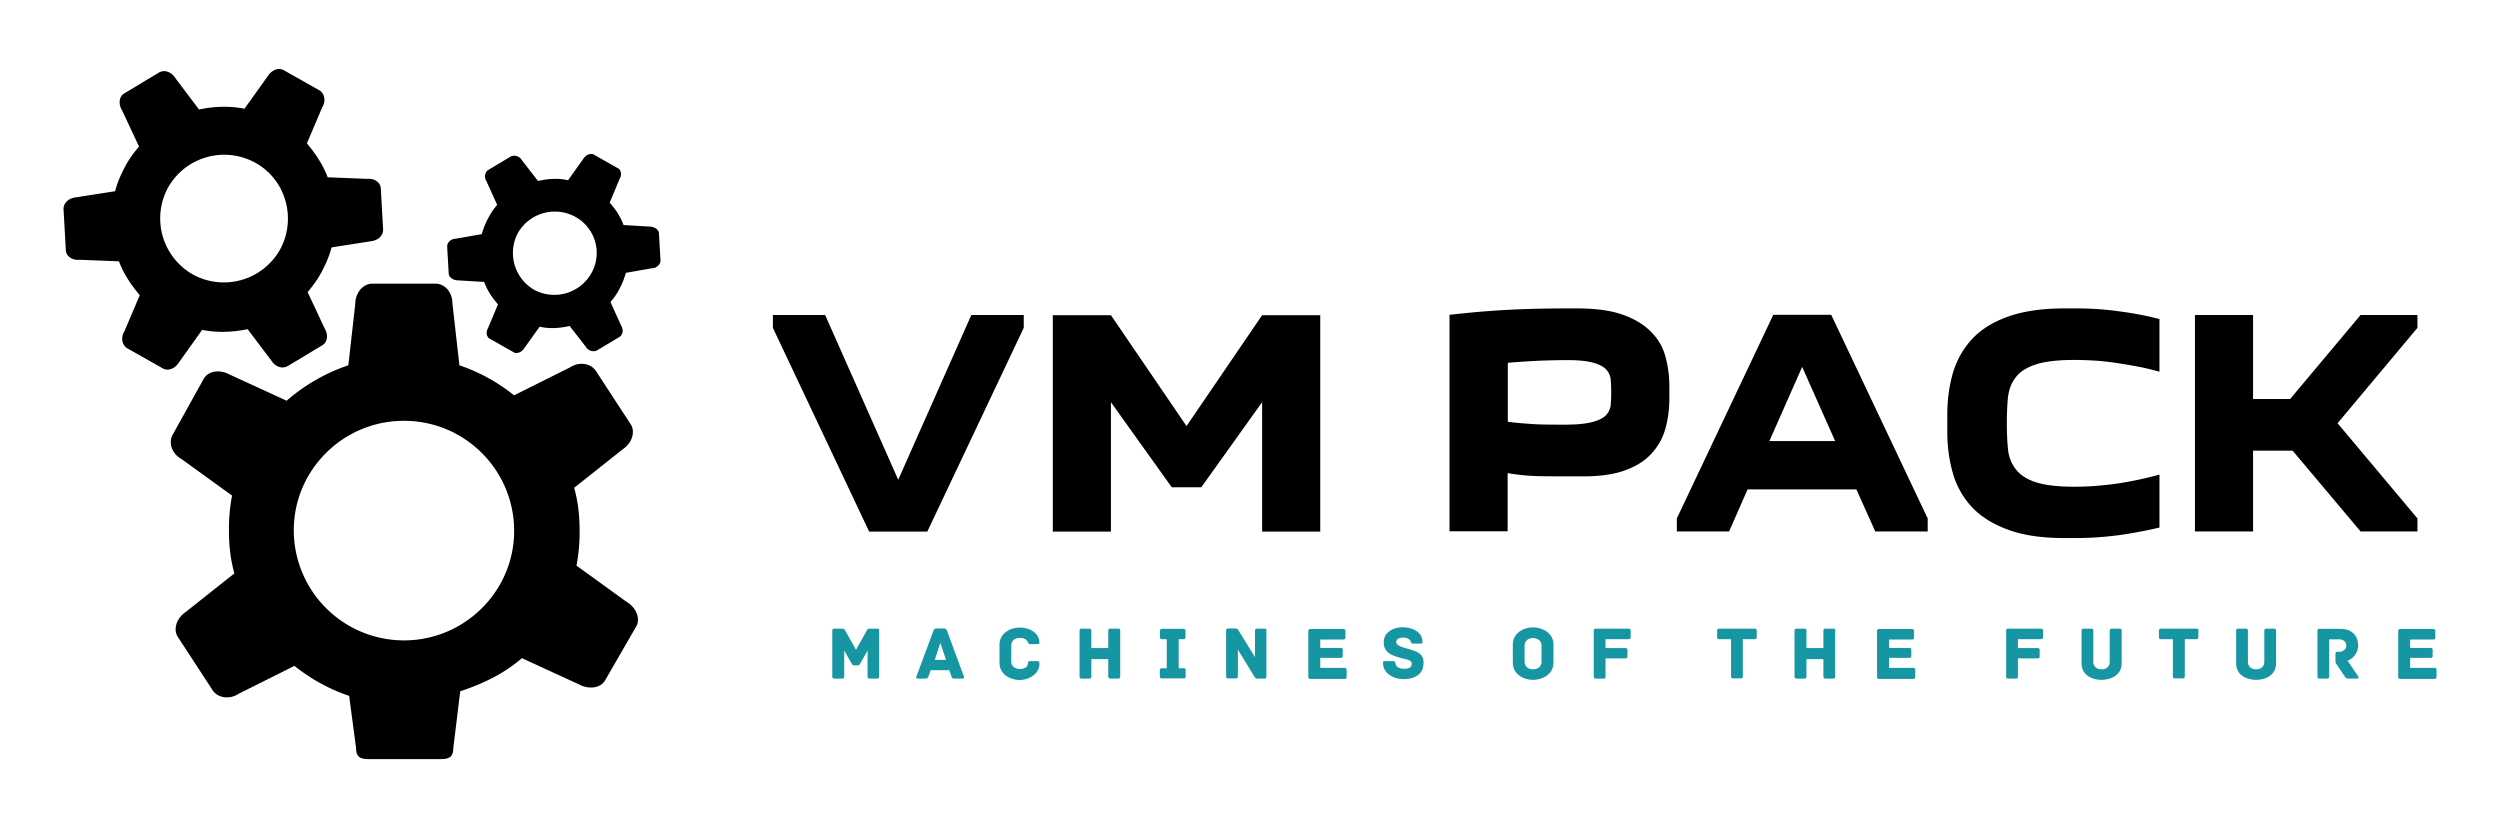
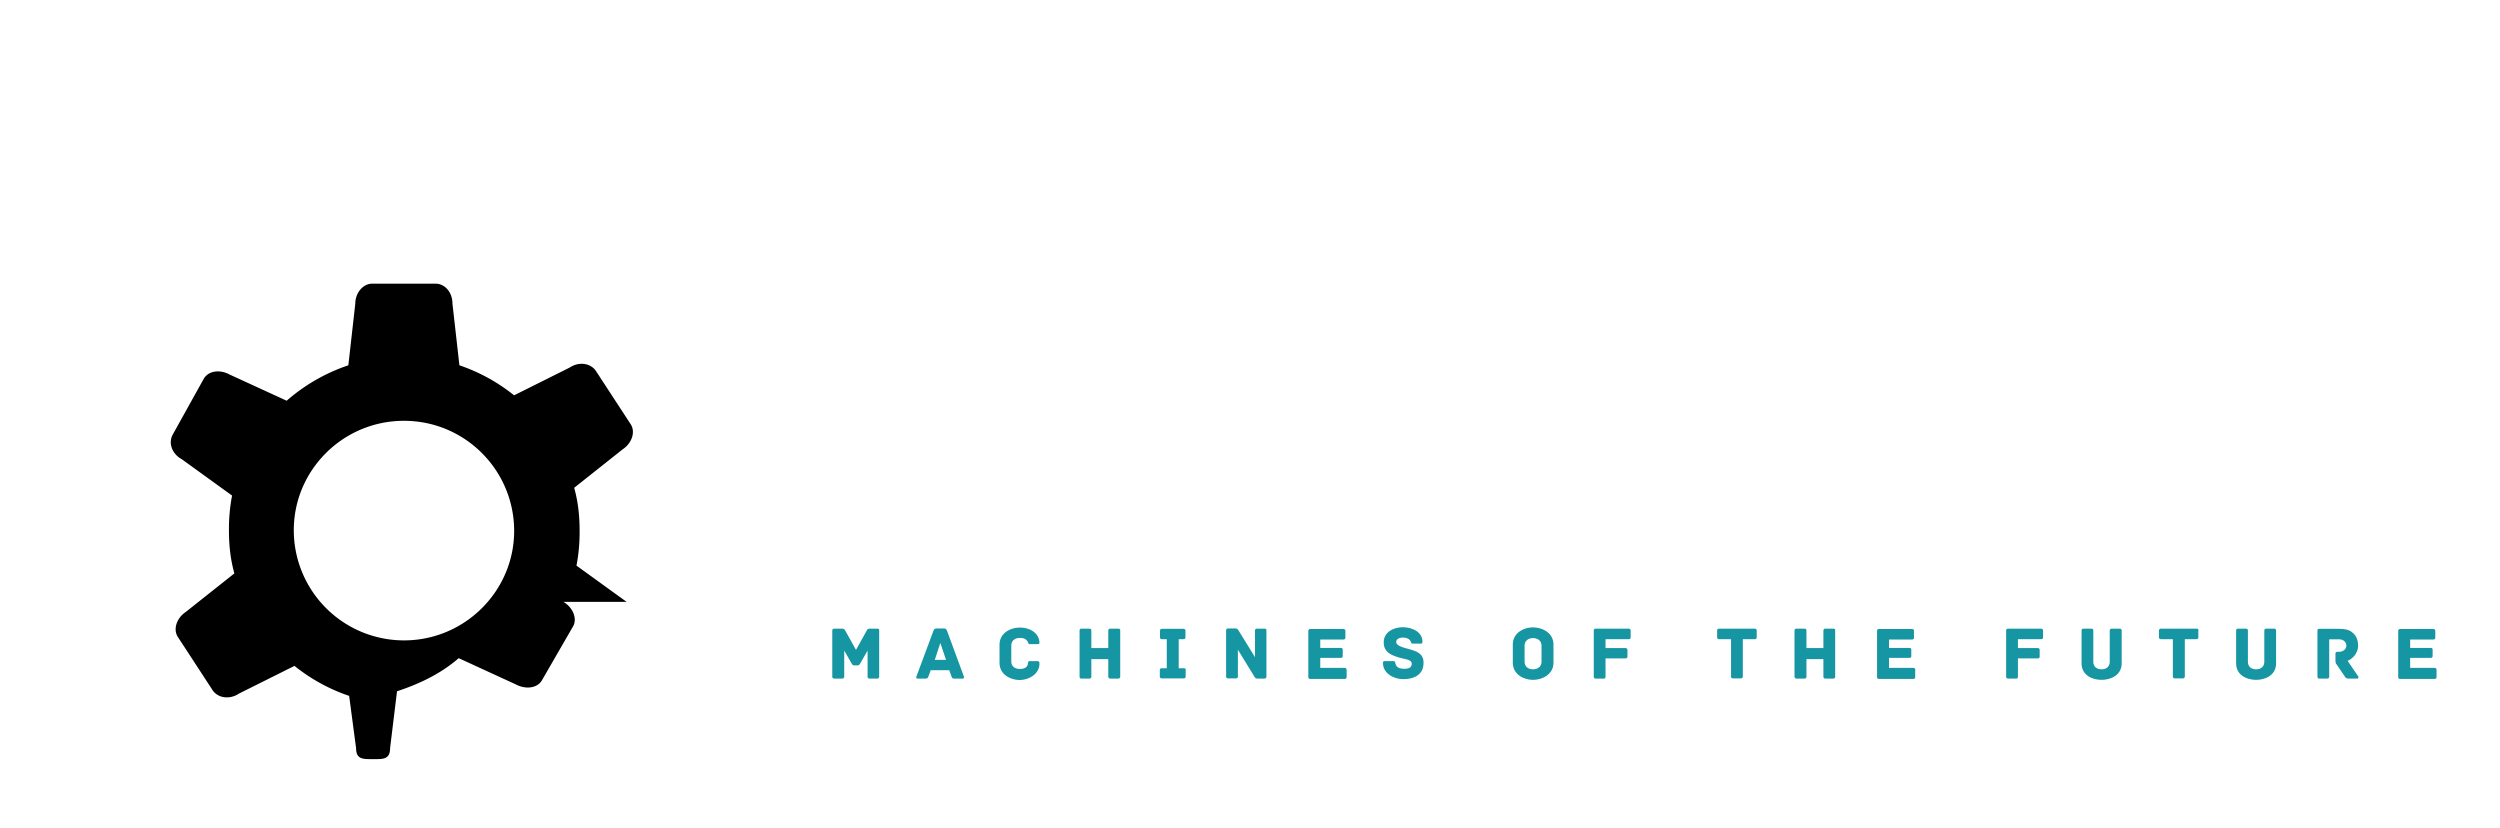
<svg xmlns="http://www.w3.org/2000/svg" version="1.2" baseProfile="tiny" viewBox="0 0 140.22 46.44" overflow="visible" xml:space="preserve">
-   <path d="m35.144 33.757-2.81-2.033a9.931 9.931 0 0 0 .175-1.945c0-.865-.088-1.642-.304-2.42l2.723-2.16c.52-.346.735-.994.432-1.426l-1.945-2.98c-.304-.433-.952-.52-1.467-.175l-3.114 1.555a10.029 10.029 0 0 0-3.067-1.684l-.39-3.458c0-.648-.433-1.122-.953-1.122H20.88c-.52 0-.952.52-.952 1.122l-.39 3.458a10.178 10.178 0 0 0-3.459 1.987l-3.196-1.467c-.561-.304-1.21-.216-1.467.257l-1.73 3.114c-.257.473-.04 1.08.52 1.384l2.81 2.032a9.931 9.931 0 0 0-.175 1.945c0 .865.088 1.642.304 2.42l-2.723 2.16c-.52.346-.735.994-.432 1.427l1.945 2.98c.304.432.952.52 1.468.174l3.113-1.554a10.029 10.029 0 0 0 3.067 1.683l.39 2.939c0 .648.433.607.953.607h3.545c.52 0 .952.041.952-.607l.39-3.197c1.297-.432 2.465-.993 3.459-1.858l3.196 1.468c.561.303 1.21.216 1.467-.216l1.771-3.068c.216-.436-.042-1.039-.561-1.342zm-12.486 2.161a6.18 6.18 0 0 1-6.18-6.18c0-3.372 2.763-6.136 6.18-6.136s6.18 2.764 6.18 6.181c-.004 3.367-2.768 6.135-6.18 6.135z" />
-   <path d="M21.36 10.592c0-.345-.345-.606-.777-.56l-2.203-.088c-.258-.69-.69-1.338-1.168-1.9l.864-2.032c.217-.345.13-.777-.174-.952l-1.987-1.122c-.303-.175-.69 0-.906.345l-1.297 1.816c-.864-.174-1.729-.129-2.548.042L9.826 4.37c-.216-.346-.607-.475-.906-.304L6.975 5.235c-.304.174-.345.607-.13.952l.953 2.032c-.258.304-.52.649-.736 1.04-.258.473-.474.951-.607 1.466l-2.203.345c-.39.042-.69.304-.69.649l.129 2.29c0 .345.345.607.777.561l2.203.087c.258.69.69 1.339 1.168 1.9l-.864 2.032c-.217.345-.13.778.174.952l1.987 1.123c.303.174.69 0 .906-.345l1.297-1.817c.864.175 1.729.129 2.548-.041l1.338 1.77c.216.345.607.474.906.304l1.945-1.168c.304-.175.345-.607.13-.952l-.952-2.033c.257-.303.52-.648.735-1.039.258-.474.474-.952.607-1.467l2.203-.345c.39-.042.69-.303.69-.648l-.129-2.29zM15.7 14.01a3.615 3.615 0 0 1-4.884 1.384 3.615 3.615 0 0 1-1.384-4.884 3.615 3.615 0 0 1 4.884-1.384c1.729.948 2.336 3.155 1.384 4.884zM36.96 13.099c0-.216-.258-.39-.52-.39l-1.468-.088c-.174-.474-.432-.865-.777-1.255l.561-1.339c.13-.216.088-.52-.129-.607l-1.296-.735c-.175-.13-.474 0-.607.216l-.865 1.21c-.56-.13-1.122-.088-1.683.04l-.906-1.167a.498.498 0 0 0-.607-.216l-1.297.777c-.174.129-.216.39-.087.607l.607 1.338a3.826 3.826 0 0 0-.474.69 4.383 4.383 0 0 0-.39.952l-1.468.258c-.258 0-.474.216-.474.432l.087 1.513c0 .216.258.39.52.39l1.467.088c.175.474.432.864.777 1.255l-.56 1.339c-.13.216-.088.52.128.606l1.297.736c.175.129.474 0 .607-.216l.864-1.21c.561.13 1.123.088 1.684-.041l.906 1.168c.129.216.39.303.607.216l1.296-.777c.175-.13.217-.391.088-.607l-.607-1.339c.174-.216.345-.432.474-.69.174-.303.303-.648.39-.951l1.468-.258c.257 0 .474-.216.474-.432l-.088-1.513zm-3.804 2.248a2.388 2.388 0 0 1-3.196.907 2.388 2.388 0 0 1-.906-3.197 2.388 2.388 0 0 1 3.196-.906 2.311 2.311 0 0 1 .906 3.196z" />
+   <path d="m35.144 33.757-2.81-2.033a9.931 9.931 0 0 0 .175-1.945c0-.865-.088-1.642-.304-2.42l2.723-2.16c.52-.346.735-.994.432-1.426l-1.945-2.98c-.304-.433-.952-.52-1.467-.175l-3.114 1.555a10.029 10.029 0 0 0-3.067-1.684l-.39-3.458c0-.648-.433-1.122-.953-1.122H20.88c-.52 0-.952.52-.952 1.122l-.39 3.458a10.178 10.178 0 0 0-3.459 1.987l-3.196-1.467c-.561-.304-1.21-.216-1.467.257l-1.73 3.114c-.257.473-.04 1.08.52 1.384l2.81 2.032a9.931 9.931 0 0 0-.175 1.945c0 .865.088 1.642.304 2.42l-2.723 2.16c-.52.346-.735.994-.432 1.427l1.945 2.98c.304.432.952.52 1.468.174l3.113-1.554a10.029 10.029 0 0 0 3.067 1.683l.39 2.939c0 .648.433.607.953.607c.52 0 .952.041.952-.607l.39-3.197c1.297-.432 2.465-.993 3.459-1.858l3.196 1.468c.561.303 1.21.216 1.467-.216l1.771-3.068c.216-.436-.042-1.039-.561-1.342zm-12.486 2.161a6.18 6.18 0 0 1-6.18-6.18c0-3.372 2.763-6.136 6.18-6.136s6.18 2.764 6.18 6.181c-.004 3.367-2.768 6.135-6.18 6.135z" />
  <g>
-     <path d="M54.48 17.668h2.94v.72l-5.41 11.43h-3.26l-5.4-11.43v-.72h2.93l4.1 9.24 4.1-9.24zM67.38 27.328h-1.66l-3.41-4.77v7.26h-3.26v-12.14h3.26l4.24 6.22 4.24-6.22h3.26v12.14h-3.26v-7.26l-3.41 4.77zM93.63 21.648v.73c0 .6-.08 1.17-.23 1.69-.15.53-.41.98-.77 1.37-.36.4-.85.71-1.48.94-.62.23-1.41.34-2.35.34h-.51c-.65 0-1.29 0-1.91-.01-.62-.01-1.22-.07-1.82-.17v3.26H81.3v-12.14c1.04-.12 2.13-.22 3.28-.28 1.14-.06 2.26-.08 3.36-.08h.51c1.02 0 1.86.11 2.53.34.66.23 1.19.54 1.59.94.4.39.68.85.83 1.38.15.54.23 1.1.23 1.69zm-5.83 2.17c.64 0 1.13-.05 1.48-.14.35-.09.61-.21.78-.37.16-.17.25-.36.28-.57.02-.22.03-.46.03-.73 0-.26-.01-.51-.03-.74a.966.966 0 0 0-.28-.57c-.15-.15-.39-.27-.72-.36-.33-.09-.8-.14-1.41-.14-.39 0-.89.01-1.52.03-.62.03-1.24.07-1.84.12v3.31c.57.07 1.11.11 1.61.14.51.02 1.05.02 1.62.02zM96.98 29.808h-2.93v-.73l5.41-11.42h3.25l5.41 11.42v.73h-2.94l-1.06-2.36h-6.1l-1.04 2.36zm2.26-5.07h3.69l-1.85-4.16-1.84 4.16zM109.22 24.208v-.95c0-.82.1-1.59.31-2.32.21-.72.56-1.35 1.05-1.89.49-.54 1.16-.97 2.02-1.28.85-.31 1.91-.47 3.18-.47h.66c.82 0 1.62.05 2.39.16.78.1 1.54.24 2.29.44v2.95c-.42-.12-.85-.22-1.28-.3s-.85-.15-1.27-.21c-.42-.06-.81-.1-1.2-.12-.38-.02-.72-.03-1.03-.03-.94 0-1.67.09-2.18.26-.51.17-.89.42-1.12.74-.24.31-.37.69-.42 1.12-.04.44-.06.91-.06 1.43 0 .52.02.99.06 1.42.04.44.18.81.42 1.13.24.33.61.58 1.12.75.51.17 1.24.26 2.18.26.3 0 .65-.01 1.03-.03.38-.03.78-.07 1.2-.12a19.886 19.886 0 0 0 2.55-.53v2.97c-.75.18-1.51.32-2.29.43-.77.1-1.57.16-2.39.16h-.66c-1.28 0-2.34-.16-3.18-.48-.85-.31-1.52-.74-2.02-1.28a4.62 4.62 0 0 1-1.05-1.89c-.21-.72-.31-1.5-.31-2.32zM123.11 17.668h3.26v4.71h2.08l3.95-4.71h3.19v.72l-4.48 5.35 4.48 5.34v.73h-3.19l-3.81-4.53h-2.22v4.53h-3.26v-12.14z" />
-   </g>
+     </g>
  <g fill="#1695A3">
    <path d="M49.201 35.26h-.41c-.15 0-.17.09-.2.15l-.58 1.04-.58-1.04c-.04-.05-.05-.15-.2-.15h-.43c-.09 0-.12.04-.12.12v2.56c0 .09.05.12.12.12h.43c.07 0 .12-.03.12-.12v-1.45l.43.75c.02.03.05.08.12.08h.21c.06 0 .1-.05.12-.08l.43-.75v1.45c0 .09.04.12.12.12h.41c.07 0 .12-.03.12-.12v-2.56c.01-.08-.02-.12-.11-.12zM54.061 37.94l-.94-2.55c-.04-.09-.08-.14-.18-.14h-.41c-.09 0-.15.04-.18.14l-.95 2.55c-.02.05-.02.12.07.12h.45c.09 0 .12-.03.16-.14l.12-.33h1.04l.12.33c.03.1.06.14.16.14h.45c.11.01.11-.07.09-.12zm-1.63-.93.31-.95.32.95h-.63zM58.301 37.23c0-.1-.03-.15-.12-.15h-.42c-.09 0-.1.06-.11.16-.03.2-.22.28-.45.28-.28 0-.48-.15-.48-.42v-.89c0-.27.2-.43.48-.43.23 0 .35.06.44.21.03.05.04.14.12.14h.42c.09 0 .12-.02.12-.12-.05-.54-.57-.81-1.1-.81-.51 0-1.14.29-1.14.97v1c0 .68.63.97 1.14.97.53-.01 1.1-.35 1.1-.91zM62.711 35.26h-.43c-.07 0-.12.03-.12.12v.97h-.95v-.97c0-.09-.04-.12-.12-.12h-.43c-.07 0-.11.03-.11.12v2.56c0 .09.04.12.11.12h.43c.08 0 .12-.03.12-.12v-.97h.95v.97c0 .09.05.12.12.12h.43c.07 0 .12-.03.12-.12v-2.56c.01-.09-.04-.12-.12-.12zM66.381 37.48h-.27v-1.63h.26c.09 0 .12-.04.12-.12v-.34c0-.07-.03-.12-.12-.12h-1.19c-.09 0-.12.05-.12.12v.34c0 .08.03.12.12.12h.26v1.63h-.27c-.09 0-.12.04-.12.11v.34c0 .07.03.12.12.12h1.21c.1 0 .12-.05.12-.12v-.34c.01-.06-.01-.11-.12-.11zM70.921 35.26h-.42c-.07 0-.11.03-.11.12v1.48l-.9-1.46c-.06-.08-.08-.15-.2-.15h-.4c-.1 0-.12.05-.12.12v2.56c0 .09.04.12.12.12h.42c.08 0 .12-.03.12-.12v-1.49l.9 1.47c.05.08.08.15.2.15h.38c.09 0 .12-.05.12-.12v-2.56c.01-.09-.04-.12-.11-.12zM75.411 37.46h-1.36v-.56h1.14c.09 0 .12-.04.12-.12v-.33c0-.07-.03-.11-.12-.11h-1.14v-.47h1.29c.09 0 .12-.05.12-.12v-.35c0-.07-.03-.12-.12-.12h-1.84c-.09 0-.12.05-.12.12v2.56c0 .07.03.12.12.12h1.91c.09 0 .12-.05.12-.12v-.35c0-.09-.03-.15-.12-.15zM79.111 36.43c-.17-.06-.8-.16-.8-.42 0-.2.24-.25.38-.25.12 0 .28.04.35.11.05.05.07.08.09.12.02.06.03.11.11.11h.42c.1 0 .12-.01.12-.11 0-.56-.59-.81-1.13-.81-.53.02-1.04.29-1.04.85 0 .54.41.71.83.84.36.11.74.12.74.35 0 .24-.19.29-.42.29-.16 0-.33-.03-.42-.14a.36.36 0 0 1-.08-.18c-.01-.1-.05-.11-.16-.11h-.41c-.1 0-.12.02-.12.11 0 .59.61.9 1.14.9.66 0 1.13-.29 1.13-.89.03-.55-.42-.67-.73-.77zM87.131 36.16c0-.68-.64-.97-1.15-.97-.5 0-1.13.29-1.13.97v1c0 .68.63.97 1.13.97.51 0 1.15-.29 1.15-.97v-1zm-.67.95c0 .27-.2.43-.48.43-.27 0-.47-.16-.47-.43v-.89c0-.27.2-.43.47-.43.28 0 .48.16.48.43v.89zM91.341 35.26h-1.83c-.1 0-.12.05-.12.12v2.56c0 .07.02.12.12.12h.42c.1 0 .12-.02.12-.14v-.99h1.11c.09 0 .12-.05.12-.12v-.34c0-.07-.03-.12-.12-.12h-1.11v-.5h1.29c.09 0 .12-.04.12-.11v-.35c0-.08-.03-.13-.12-.13zM98.411 35.26h-1.98c-.1 0-.12.05-.12.12v.35c0 .07.02.12.12.12h.66v2.08c0 .09.04.12.12.12h.42c.07 0 .12-.03.12-.12v-2.08h.66c.09 0 .12-.05.12-.12v-.35c0-.07-.03-.12-.12-.12zM102.821 35.26h-.43c-.07 0-.12.03-.12.12v.97h-.95v-.97c0-.09-.04-.12-.12-.12h-.43c-.07 0-.12.03-.12.12v2.56c0 .09.05.12.12.12h.43c.08 0 .12-.03.12-.12v-.97h.95v.97c0 .09.05.12.12.12h.43c.07 0 .11-.03.11-.12v-2.56c.01-.09-.03-.12-.11-.12zM107.301 37.46h-1.35v-.56h1.13c.1 0 .12-.04.12-.12v-.33c0-.07-.02-.11-.12-.11h-1.13v-.47h1.28c.1 0 .12-.05.12-.12v-.35c0-.07-.02-.12-.12-.12h-1.83c-.1 0-.12.05-.12.12v2.56c0 .07.02.12.12.12h1.9c.1 0 .12-.05.12-.12v-.35c.01-.09-.01-.15-.12-.15zM114.471 35.26h-1.83c-.1 0-.12.05-.12.12v2.56c0 .07.02.12.12.12h.42c.1 0 .12-.02.12-.14v-.99h1.1c.1 0 .12-.05.12-.12v-.34c0-.07-.02-.12-.12-.12h-1.1v-.5h1.29c.09 0 .12-.04.12-.11v-.35c0-.08-.03-.13-.12-.13zM118.881 35.26h-.43c-.07 0-.12.03-.12.12v1.73c0 .27-.18.43-.46.43s-.46-.16-.46-.43v-1.73c0-.09-.04-.12-.12-.12h-.42c-.08 0-.12.03-.12.12v1.82c0 .68.61.93 1.12.93s1.13-.25 1.13-.93v-1.82c0-.09-.05-.12-.12-.12zM123.191 35.26h-1.98c-.09 0-.12.05-.12.12v.35c0 .07.03.12.12.12h.66v2.08c0 .09.05.12.12.12h.43c.07 0 .12-.03.12-.12v-2.08h.64c.1 0 .12-.05.12-.12v-.35c.02-.07 0-.12-.11-.12zM127.551 35.26h-.43c-.07 0-.12.03-.12.12v1.73c0 .27-.18.43-.46.43s-.46-.16-.46-.43v-1.73c0-.09-.05-.12-.12-.12h-.42c-.08 0-.12.03-.12.12v1.82c0 .68.61.93 1.12.93s1.12-.25 1.12-.93v-1.82c0-.09-.04-.12-.11-.12zM132.261 37.93l-.59-.87c.26-.09.59-.41.59-.85 0-.27-.09-.52-.25-.67-.18-.18-.38-.27-.85-.27h-1.07c-.09 0-.11.04-.11.11v2.56c0 .09.04.12.11.12h.43c.07 0 .12-.03.12-.12v-2.08h.56c.22 0 .4.14.4.36 0 .2-.2.34-.41.34h-.08c-.1 0-.12.04-.12.12v.34c0 .11.01.17.04.21l.47.69c.05.09.1.14.21.14h.5c.07.01.09-.08.05-.13zM136.541 37.46h-1.36v-.56h1.14c.09 0 .12-.04.12-.12v-.33c0-.07-.03-.11-.12-.11h-1.14v-.47h1.29c.09 0 .12-.05.12-.12v-.35c0-.07-.03-.12-.12-.12h-1.84c-.09 0-.12.05-.12.12v2.56c0 .07.03.12.12.12h1.91c.09 0 .12-.05.12-.12v-.35c.01-.09-.03-.15-.12-.15z" />
  </g>
</svg>